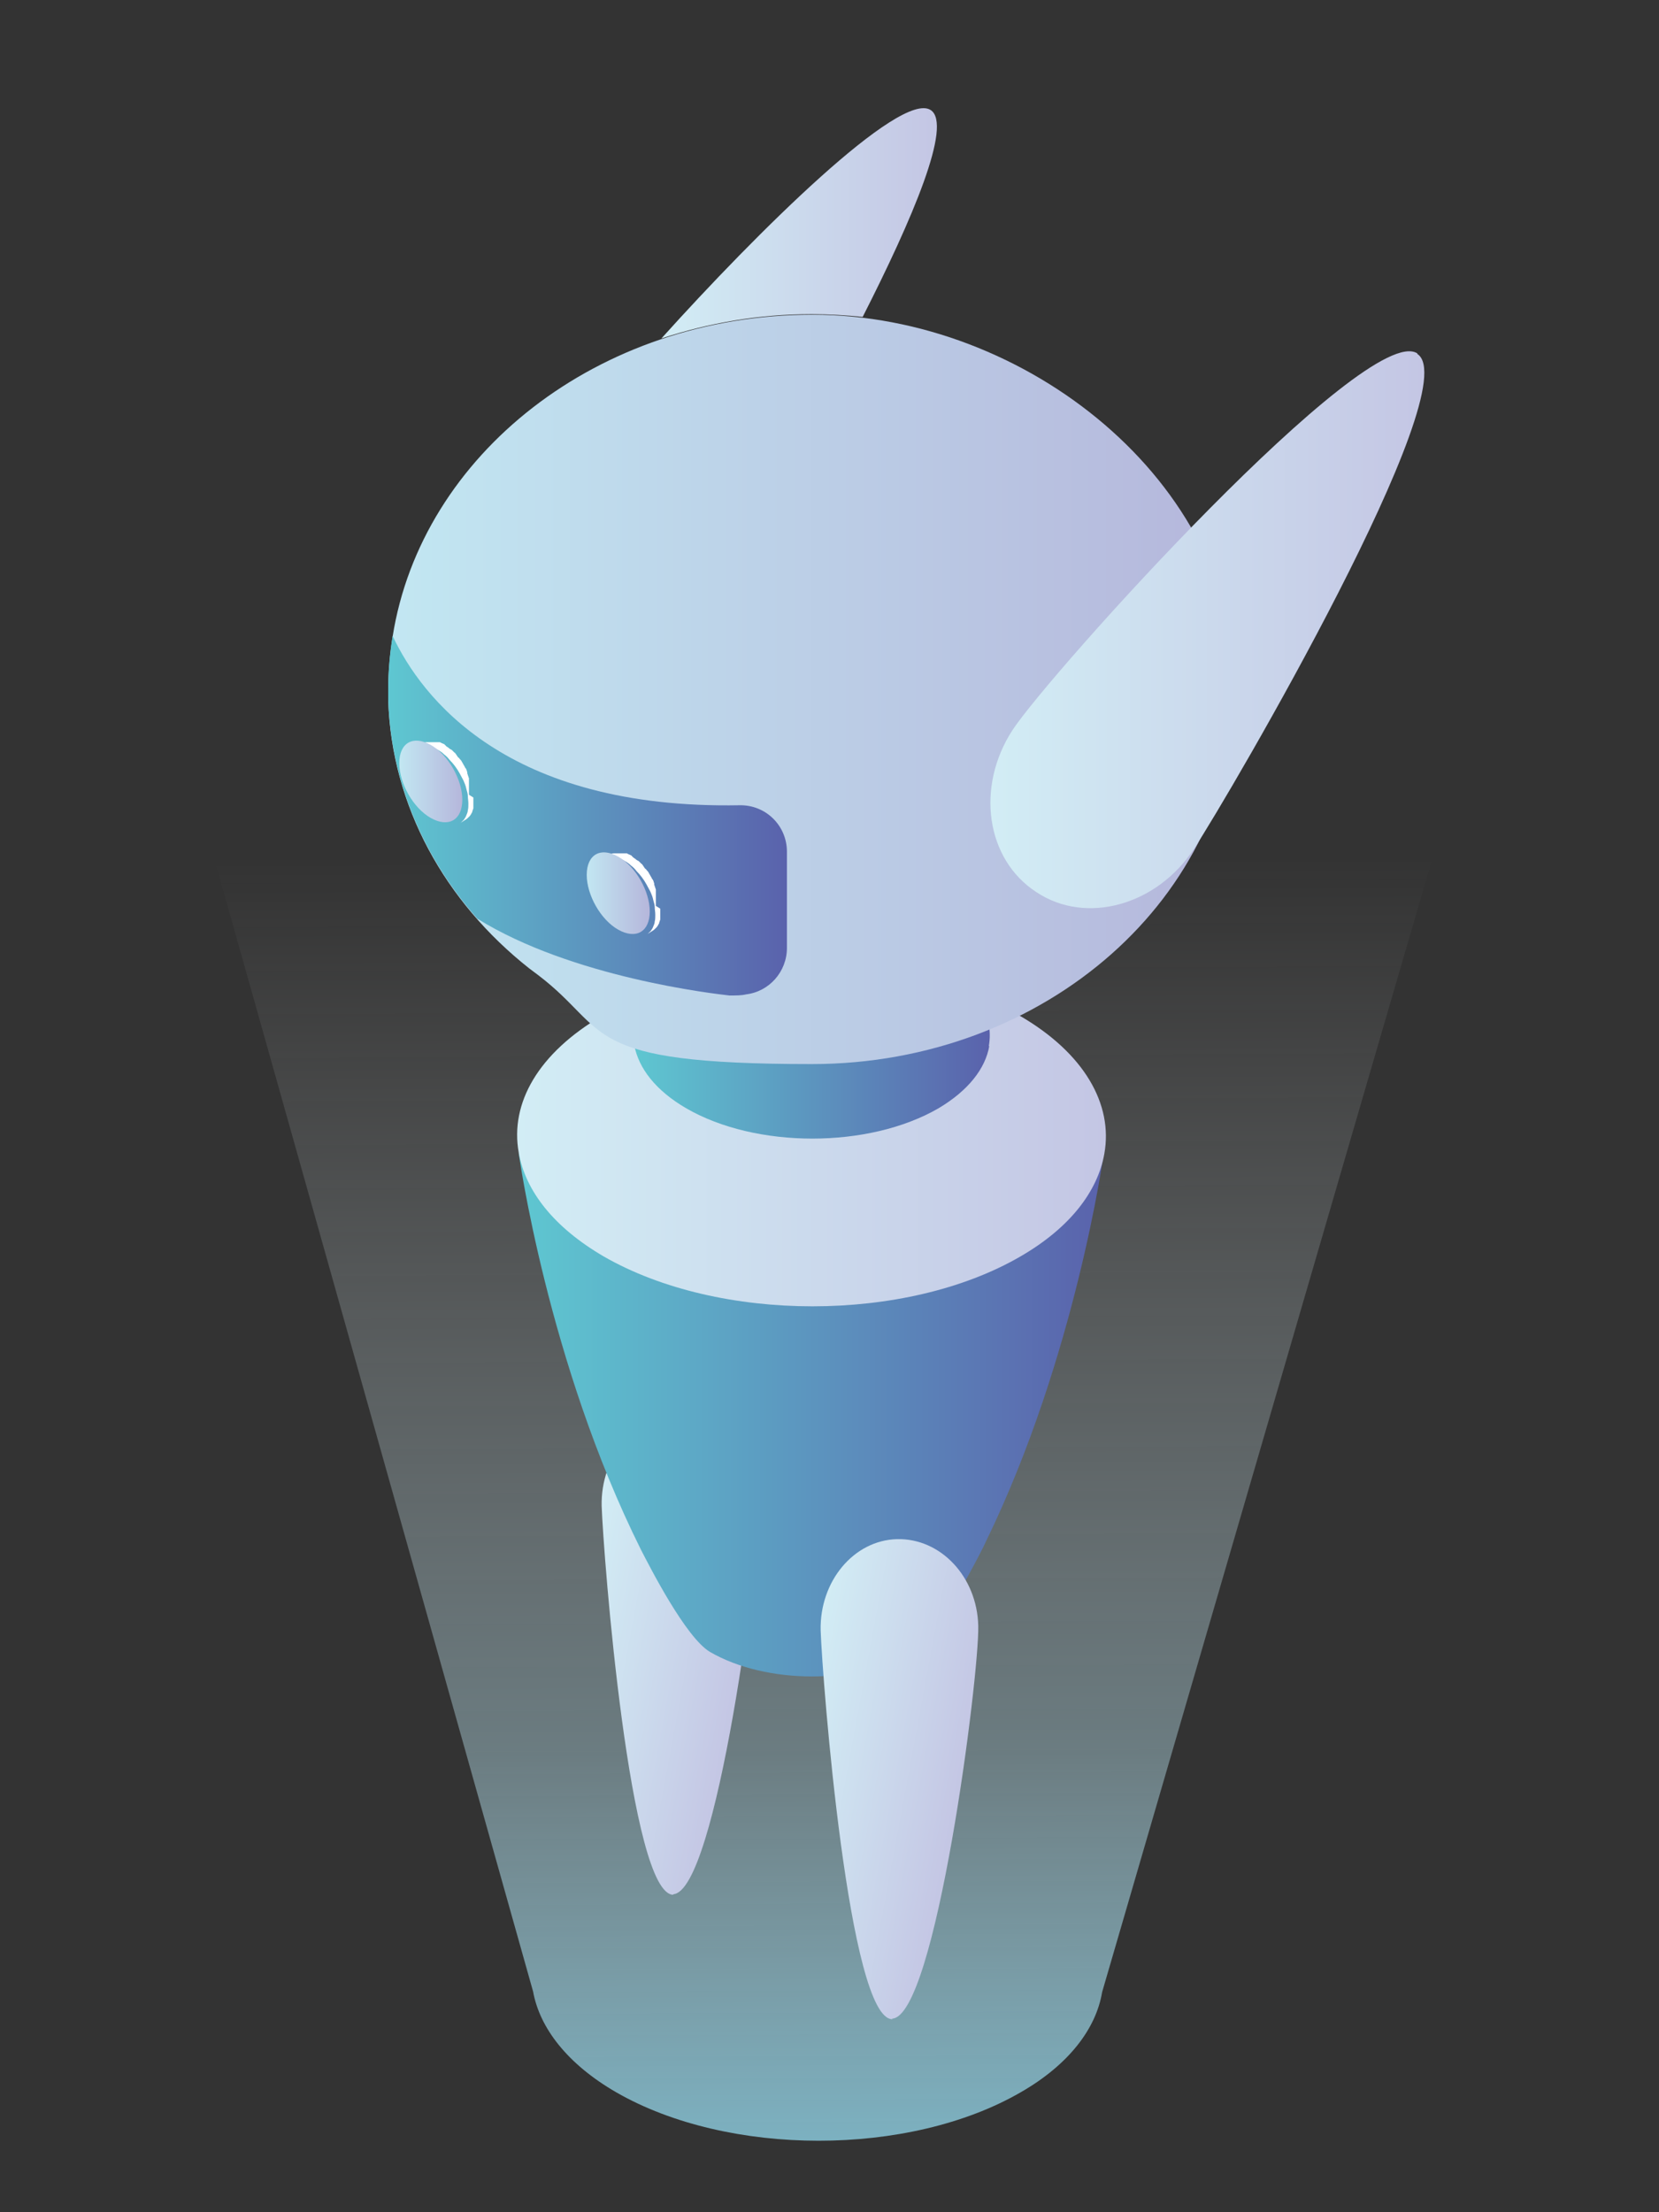
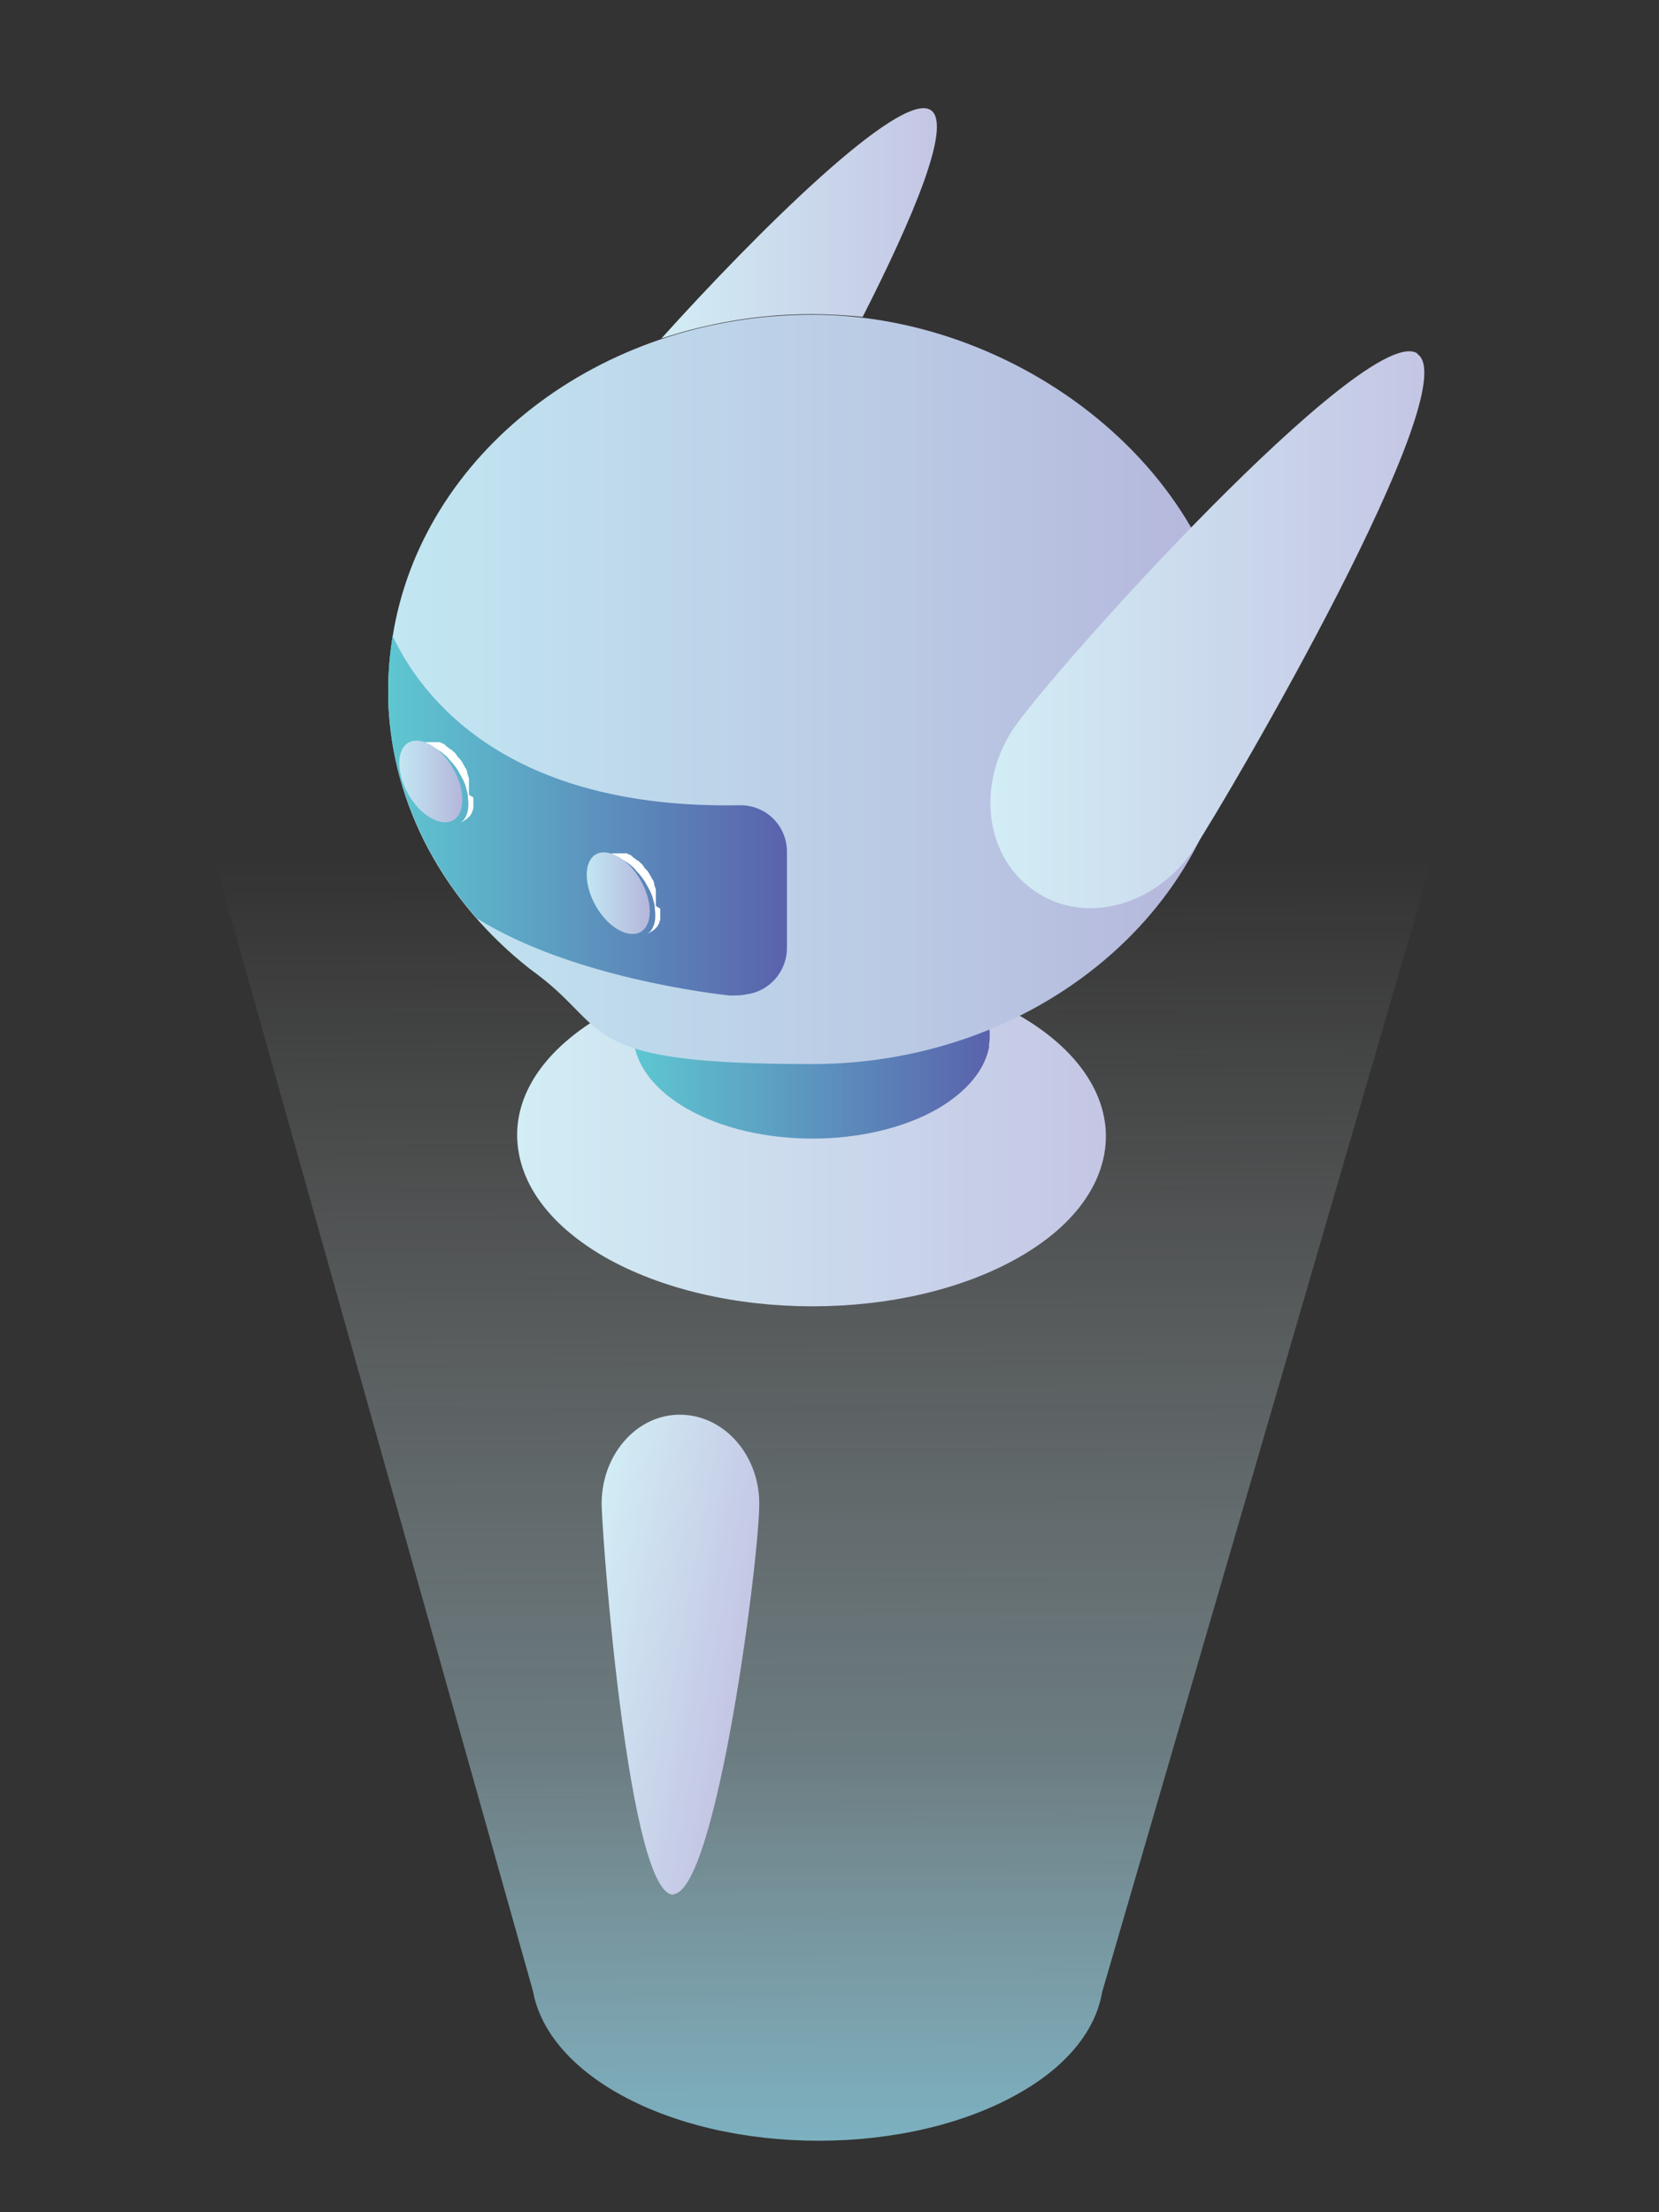
<svg xmlns="http://www.w3.org/2000/svg" xmlns:xlink="http://www.w3.org/1999/xlink" version="1.1" viewBox="0 0 300 400">
  <rect x="0" y="0" width="300" height="400" fill="#333333" stroke="none" />
  <defs>
    <style> .cls-1 { fill: url(#linear-gradient-8); } .cls-2 { fill: url(#linear-gradient-7); } .cls-3 { fill: url(#linear-gradient-5); } .cls-4 { fill: url(#linear-gradient-6); } .cls-5 { fill: url(#linear-gradient-9); } .cls-6 { fill: url(#linear-gradient-4); } .cls-7 { fill: url(#linear-gradient-3); } .cls-8 { fill: url(#linear-gradient-2); } .cls-9 { fill: url(#linear-gradient); } .cls-10 { fill: #fff; } .cls-11 { fill: url(#linear-gradient-10); } .cls-12 { fill: url(#linear-gradient-11); } .cls-13 { fill: url(#linear-gradient-12); } </style>
    <linearGradient id="linear-gradient" x1="150.9" y1="396.6" x2="149.3" y2="-5.4" gradientUnits="userSpaceOnUse">
      <stop offset="0" stop-color="#71cfea" />
      <stop offset="0" stop-color="#8ed8ee" stop-opacity=".8" />
      <stop offset=".1" stop-color="#a8e1f2" stop-opacity=".6" />
      <stop offset=".2" stop-color="#bfe9f5" stop-opacity=".4" />
      <stop offset=".3" stop-color="#d3f0f8" stop-opacity=".3" />
      <stop offset=".4" stop-color="#e3f5fa" stop-opacity=".2" />
      <stop offset=".5" stop-color="#eff9fc" stop-opacity=".1" />
      <stop offset=".6" stop-color="#f8fcfe" stop-opacity="0" />
      <stop offset=".8" stop-color="#fdfefe" stop-opacity="0" />
      <stop offset="1" stop-color="#fff" stop-opacity="0" />
    </linearGradient>
    <linearGradient id="linear-gradient-2" x1="119.6" y1="40.4" x2="169.4" y2="40.4" gradientUnits="userSpaceOnUse">
      <stop offset="0" stop-color="#d2edf5" />
      <stop offset="1" stop-color="#c4c6e4" />
    </linearGradient>
    <linearGradient id="linear-gradient-3" x1="6.6" y1="566.7" x2="37.3" y2="566.7" gradientTransform="translate(200.7 -262.7) rotate(10.5)" xlink:href="#linear-gradient-2" />
    <linearGradient id="linear-gradient-4" x1="93.9" y1="255.8" x2="199.7" y2="255.8" gradientUnits="userSpaceOnUse">
      <stop offset="0" stop-color="#5ec7d1" />
      <stop offset="1" stop-color="#5a62ac" />
    </linearGradient>
    <linearGradient id="linear-gradient-5" x1="93.6" y1="205.4" x2="200" y2="205.4" xlink:href="#linear-gradient-2" />
    <linearGradient id="linear-gradient-6" x1="114.6" y1="187.1" x2="179" y2="187.1" xlink:href="#linear-gradient-4" />
    <linearGradient id="linear-gradient-7" x1="70.2" y1="124.6" x2="223.4" y2="124.6" gradientUnits="userSpaceOnUse">
      <stop offset="0" stop-color="#c2e7f2" />
      <stop offset="1" stop-color="#b5b6db" />
    </linearGradient>
    <linearGradient id="linear-gradient-8" x1="70.2" y1="147.5" x2="142.3" y2="147.5" xlink:href="#linear-gradient-4" />
    <linearGradient id="linear-gradient-9" x1="179.1" y1="113.9" x2="257.5" y2="113.9" xlink:href="#linear-gradient-2" />
    <linearGradient id="linear-gradient-10" x1="106" y1="161.4" x2="117.5" y2="161.4" xlink:href="#linear-gradient-7" />
    <linearGradient id="linear-gradient-11" x1="72.2" y1="141.3" x2="83.7" y2="141.3" xlink:href="#linear-gradient-7" />
    <linearGradient id="linear-gradient-12" x1="49.6" y1="581.7" x2="80.4" y2="581.7" gradientTransform="translate(200.7 -262.7) rotate(10.5)" xlink:href="#linear-gradient-2" />
  </defs>
  <g>
    <g id="Layer_1">
      <path class="cls-9" d="M3.5,30l92.9,330.1c1.2,6.6,6.2,13.1,15,18.2,20.3,11.7,53,11.7,73.2,0,8.7-5,13.6-11.5,14.7-18.1L295.5,30H3.5Z" />
      <g>
        <path class="cls-8" d="M146.8,56.8c3.1,0,6.2.2,9.2.5,9-17.7,16.3-34.8,12.3-37.4-5.5-3.6-31.5,22.2-48.7,41.3,8.5-2.8,17.6-4.4,27.2-4.4Z" />
        <g>
          <path class="cls-7" d="M121.8,342.6c-7.9.2-12.7-61.4-13-70.3-.2-8.9,6-16.3,13.8-16.5,7.9-.2,14.5,6.8,14.7,15.7.2,8.9-7.7,70.8-15.6,71Z" />
-           <path class="cls-6" d="M199.7,208.5h-105.9s5.2,37.8,22.1,71.7c1.6,3.1,8.1,15.9,12.5,18.5,10.2,5.9,26.7,5.9,36.8,0,4.4-2.5,12.9-19.4,13.1-20,16.3-33.5,21.3-70.2,21.3-70.2Z" />
          <path class="cls-3" d="M199.7,208.6c-1.2,6.8-6.2,13.4-15.2,18.6-20.7,12-54.4,12-75.3,0-9.1-5.3-14.2-11.9-15.4-18.8-1.6-8.9,3.5-18,15.2-24.8,20.7-12,54.4-12,75.3,0,11.8,6.8,17,16.1,15.4,25Z" />
          <path class="cls-4" d="M178.9,189.1c-.7,4.1-3.8,8.1-9.2,11.3-12.6,7.3-33,7.3-45.6,0-5.5-3.2-8.6-7.2-9.4-11.4-1-5.4,2.1-10.9,9.2-15,12.6-7.3,33-7.3,45.6,0,7.2,4.1,10.3,9.7,9.3,15.2Z" />
          <path class="cls-2" d="M223.4,124.6c0,37.4-34.3,67.8-76.6,67.8s-36.2-6-49.5-16.1c-.5-.4-1.1-.8-1.6-1.2-15.2-12-24.9-29.3-25.5-48.5,0-.6,0-1.3,0-1.9,0-3.2.3-6.4.8-9.6,5.2-32.9,37.2-58.2,75.9-58.2s76.6,30.3,76.6,67.8Z" />
          <path class="cls-1" d="M133.8,145.6c-42.3.8-57.6-19.6-62.8-30.6-.5,3.1-.8,6.3-.8,9.6s0,1.3,0,1.9c.5,14.9,6.4,28.6,16.1,39.6,17.2,10.7,43,13.6,45.6,13.9,1.2,0,2.2,0,3-.2,4.2-.5,7.4-4.1,7.4-8.4v-17.4c0-4.7-3.8-8.5-8.6-8.4Z" />
          <path class="cls-5" d="M256.3,64c9.1,5.9-33.7,79.3-40.4,89.5-6.7,10.2-19.5,13.8-28.5,7.8-9.1-5.9-11-19-4.3-29.3,6.7-10.2,64.1-74,73.2-68.1Z" />
          <path class="cls-10" d="M118.6,163.8c0,0,0-.2,0-.3,0,0,0-.2,0-.3,0,0,0-.2,0-.3,0,0,0-.2,0-.3,0,0,0,0,0,0,0,0,0,0,0,0,0,0,0-.2,0-.3,0,0,0-.2,0-.3,0,0,0-.2,0-.3,0-.1,0-.2,0-.3,0,0,0-.2,0-.2,0,0,0,0,0,0,0,0,0,0,0,0,0,0,0-.2,0-.3,0,0,0-.2-.1-.3,0,0,0-.2-.1-.3,0,0,0-.2-.1-.3,0,0,0-.1,0-.2,0,0,0,0,0,0,0,0,0,0,0,0,0,0,0-.2-.1-.3,0-.1,0-.2-.1-.3,0-.1-.1-.2-.2-.3,0-.1-.1-.2-.2-.4,0,0,0,0,0,0,0,0,0,0,0,0-.1-.2-.3-.5-.4-.7-.1-.2-.2-.3-.4-.5,0-.1-.2-.2-.3-.3,0,0-.1-.2-.2-.3,0,0-.1-.2-.2-.3,0,0-.1-.2-.2-.2,0,0,0,0,0,0,0,0,0,0,0,0,0,0-.1-.1-.2-.2,0,0-.2-.2-.2-.2,0,0-.2-.2-.3-.2,0,0-.2-.1-.3-.2,0,0,0,0-.1-.1,0,0,0,0,0,0,0,0,0,0,0,0,0,0-.2-.1-.3-.2,0,0-.2-.1-.2-.2,0,0-.2-.1-.2-.2,0,0-.2-.1-.2-.1,0,0,0,0,0,0,0,0-.1,0-.2-.1,0,0-.2,0-.2-.1,0,0-.2,0-.2-.1,0,0-.2,0-.2,0,0,0-.2,0-.2,0,0,0,0,0,0,0,0,0,0,0,0,0,0,0-.1,0-.2,0,0,0-.2,0-.2,0,0,0-.2,0-.2,0,0,0-.2,0-.3,0,0,0-.1,0-.2,0,0,0,0,0,0,0,0,0,0,0,0,0,0,0-.2,0-.3,0-.1,0-.2,0-.3,0-.1,0-.2,0-.3,0,0,0,0,0,0,0,0,0,0,0,0,0-.1,0-.3,0-.4.1-.2,0-.3.1-.5.2l-1.1.7c.3-.1.5-.3.8-.3,0,0,0,0,0,0,.3,0,.6,0,1,0,0,0,0,0,0,0,.3,0,.7.1,1.1.2,0,0,0,0,0,0,.4.1.8.3,1.1.5.4.2.8.5,1.1.8,0,0,0,0,0,0,.4.3.7.6,1,1,0,0,0,0,0,0,.7.7,1.3,1.5,1.8,2.4,0,0,0,0,0,0,.2.4.5.9.7,1.3,0,0,0,0,0,0,.2.5.4.9.5,1.4,0,0,0,0,0,0,.1.5.3.9.3,1.4h0c0,.5.1.9.1,1.4,0,.4,0,.9-.1,1.2,0,0,0,0,0,0,0,.4-.2.7-.3,1,0,0,0,0,0,0-.1.3-.3.5-.4.7,0,0-.1.1-.2.2-.2.2-.4.4-.6.5l1.1-.7c.2-.1.4-.3.6-.5,0,0,.1-.1.2-.2,0,0,.1-.2.2-.3,0-.1.2-.3.2-.4,0,0,0,0,0,0,0,0,0,0,0,0,0,0,0-.2.1-.3,0,0,0-.2.1-.3,0,0,0-.2,0-.3,0,0,0,0,0-.1,0,0,0,0,0,0,0,0,0,0,0-.1,0,0,0-.2,0-.3,0,0,0-.2,0-.3,0,0,0-.2,0-.3,0,0,0-.2,0-.3,0,0,0,0,0,0,0,0,0-.2,0-.3Z" />
          <path class="cls-11" d="M111.8,154.9c-3.2-1.8-5.7-.4-5.7,3.3,0,3.6,2.5,8.1,5.7,9.9,3.2,1.8,5.7.4,5.7-3.3,0-3.6-2.5-8.1-5.7-9.9Z" />
          <path class="cls-10" d="M84.8,143.7c0,0,0-.2,0-.3,0,0,0-.2,0-.3,0,0,0-.2,0-.3,0,0,0-.2,0-.3,0,0,0,0,0,0,0,0,0,0,0,0,0,0,0-.2,0-.3,0,0,0-.2,0-.3,0,0,0-.2,0-.3,0-.1,0-.2,0-.3,0,0,0-.2,0-.2,0,0,0,0,0,0,0,0,0,0,0,0,0,0,0-.2,0-.3,0,0,0-.2-.1-.3,0,0,0-.2-.1-.3,0,0,0-.2-.1-.3,0,0,0-.1,0-.2,0,0,0,0,0,0,0,0,0,0,0,0,0,0,0-.2-.1-.3,0-.1,0-.2-.1-.3,0-.1-.1-.2-.2-.3,0-.1-.1-.2-.2-.4,0,0,0,0,0,0,0,0,0,0,0,0-.1-.2-.3-.5-.4-.7-.1-.2-.2-.3-.4-.5,0-.1-.2-.2-.3-.3,0,0-.1-.2-.2-.3,0,0-.1-.2-.2-.3,0,0-.1-.2-.2-.2,0,0,0,0,0,0,0,0,0,0,0,0,0,0-.1-.1-.2-.2,0,0-.2-.2-.2-.2,0,0-.2-.2-.3-.2,0,0-.2-.1-.3-.2,0,0,0,0-.1-.1,0,0,0,0,0,0,0,0,0,0,0,0,0,0-.2-.1-.3-.2,0,0-.2-.1-.2-.2,0,0-.2-.1-.2-.2,0,0-.2-.1-.2-.1,0,0,0,0,0,0,0,0-.1,0-.2-.1,0,0-.2,0-.2-.1,0,0-.2,0-.2-.1,0,0-.2,0-.2,0,0,0-.2,0-.2,0,0,0,0,0,0,0,0,0,0,0,0,0,0,0-.1,0-.2,0,0,0-.2,0-.2,0,0,0-.2,0-.2,0,0,0-.2,0-.3,0,0,0-.1,0-.2,0,0,0,0,0,0,0,0,0,0,0,0,0,0,0-.2,0-.3,0-.1,0-.2,0-.3,0-.1,0-.2,0-.3,0,0,0,0,0,0,0,0,0,0,0,0,0-.1,0-.3,0-.4.1-.2,0-.3.1-.5.2l-1.1.7c.3-.1.5-.3.8-.3,0,0,0,0,0,0,.3,0,.6,0,1,0,0,0,0,0,0,0,.3,0,.7.1,1.1.2,0,0,0,0,0,0,.4.1.8.3,1.1.5.4.2.8.5,1.1.8,0,0,0,0,0,0,.4.3.7.6,1,1,0,0,0,0,0,0,.7.7,1.3,1.5,1.8,2.4,0,0,0,0,0,0,.2.4.5.9.7,1.3,0,0,0,0,0,0,.2.5.4.9.5,1.4,0,0,0,0,0,0,.1.5.3.9.3,1.4h0c0,.5.1.9.1,1.4,0,.4,0,.9-.1,1.2,0,0,0,0,0,0,0,.4-.2.7-.3,1,0,0,0,0,0,0-.1.3-.3.5-.4.7,0,0-.1.1-.2.2-.2.2-.4.4-.6.5l1.1-.7c.2-.1.4-.3.6-.5,0,0,.1-.1.2-.2,0,0,.1-.2.2-.3,0-.1.2-.3.2-.4,0,0,0,0,0,0,0,0,0,0,0,0,0,0,0-.2.1-.3,0,0,0-.2.1-.3,0,0,0-.2,0-.3,0,0,0,0,0-.1,0,0,0,0,0,0,0,0,0,0,0-.1,0,0,0-.2,0-.3,0,0,0-.2,0-.3,0,0,0-.2,0-.3,0,0,0-.2,0-.3,0,0,0,0,0,0,0,0,0-.2,0-.3Z" />
          <path class="cls-12" d="M77.9,134.7c-3.2-1.8-5.7-.4-5.7,3.3,0,3.6,2.5,8.1,5.7,9.9,3.2,1.8,5.7.4,5.7-3.3,0-3.6-2.5-8.1-5.7-9.9Z" />
-           <path class="cls-13" d="M161.4,365.1c-7.9.2-12.7-61.4-13-70.3-.2-8.9,6-16.3,13.8-16.5,7.9-.2,14.5,6.8,14.7,15.7.2,8.9-7.7,70.8-15.6,71Z" />
        </g>
      </g>
    </g>
  </g>
</svg>